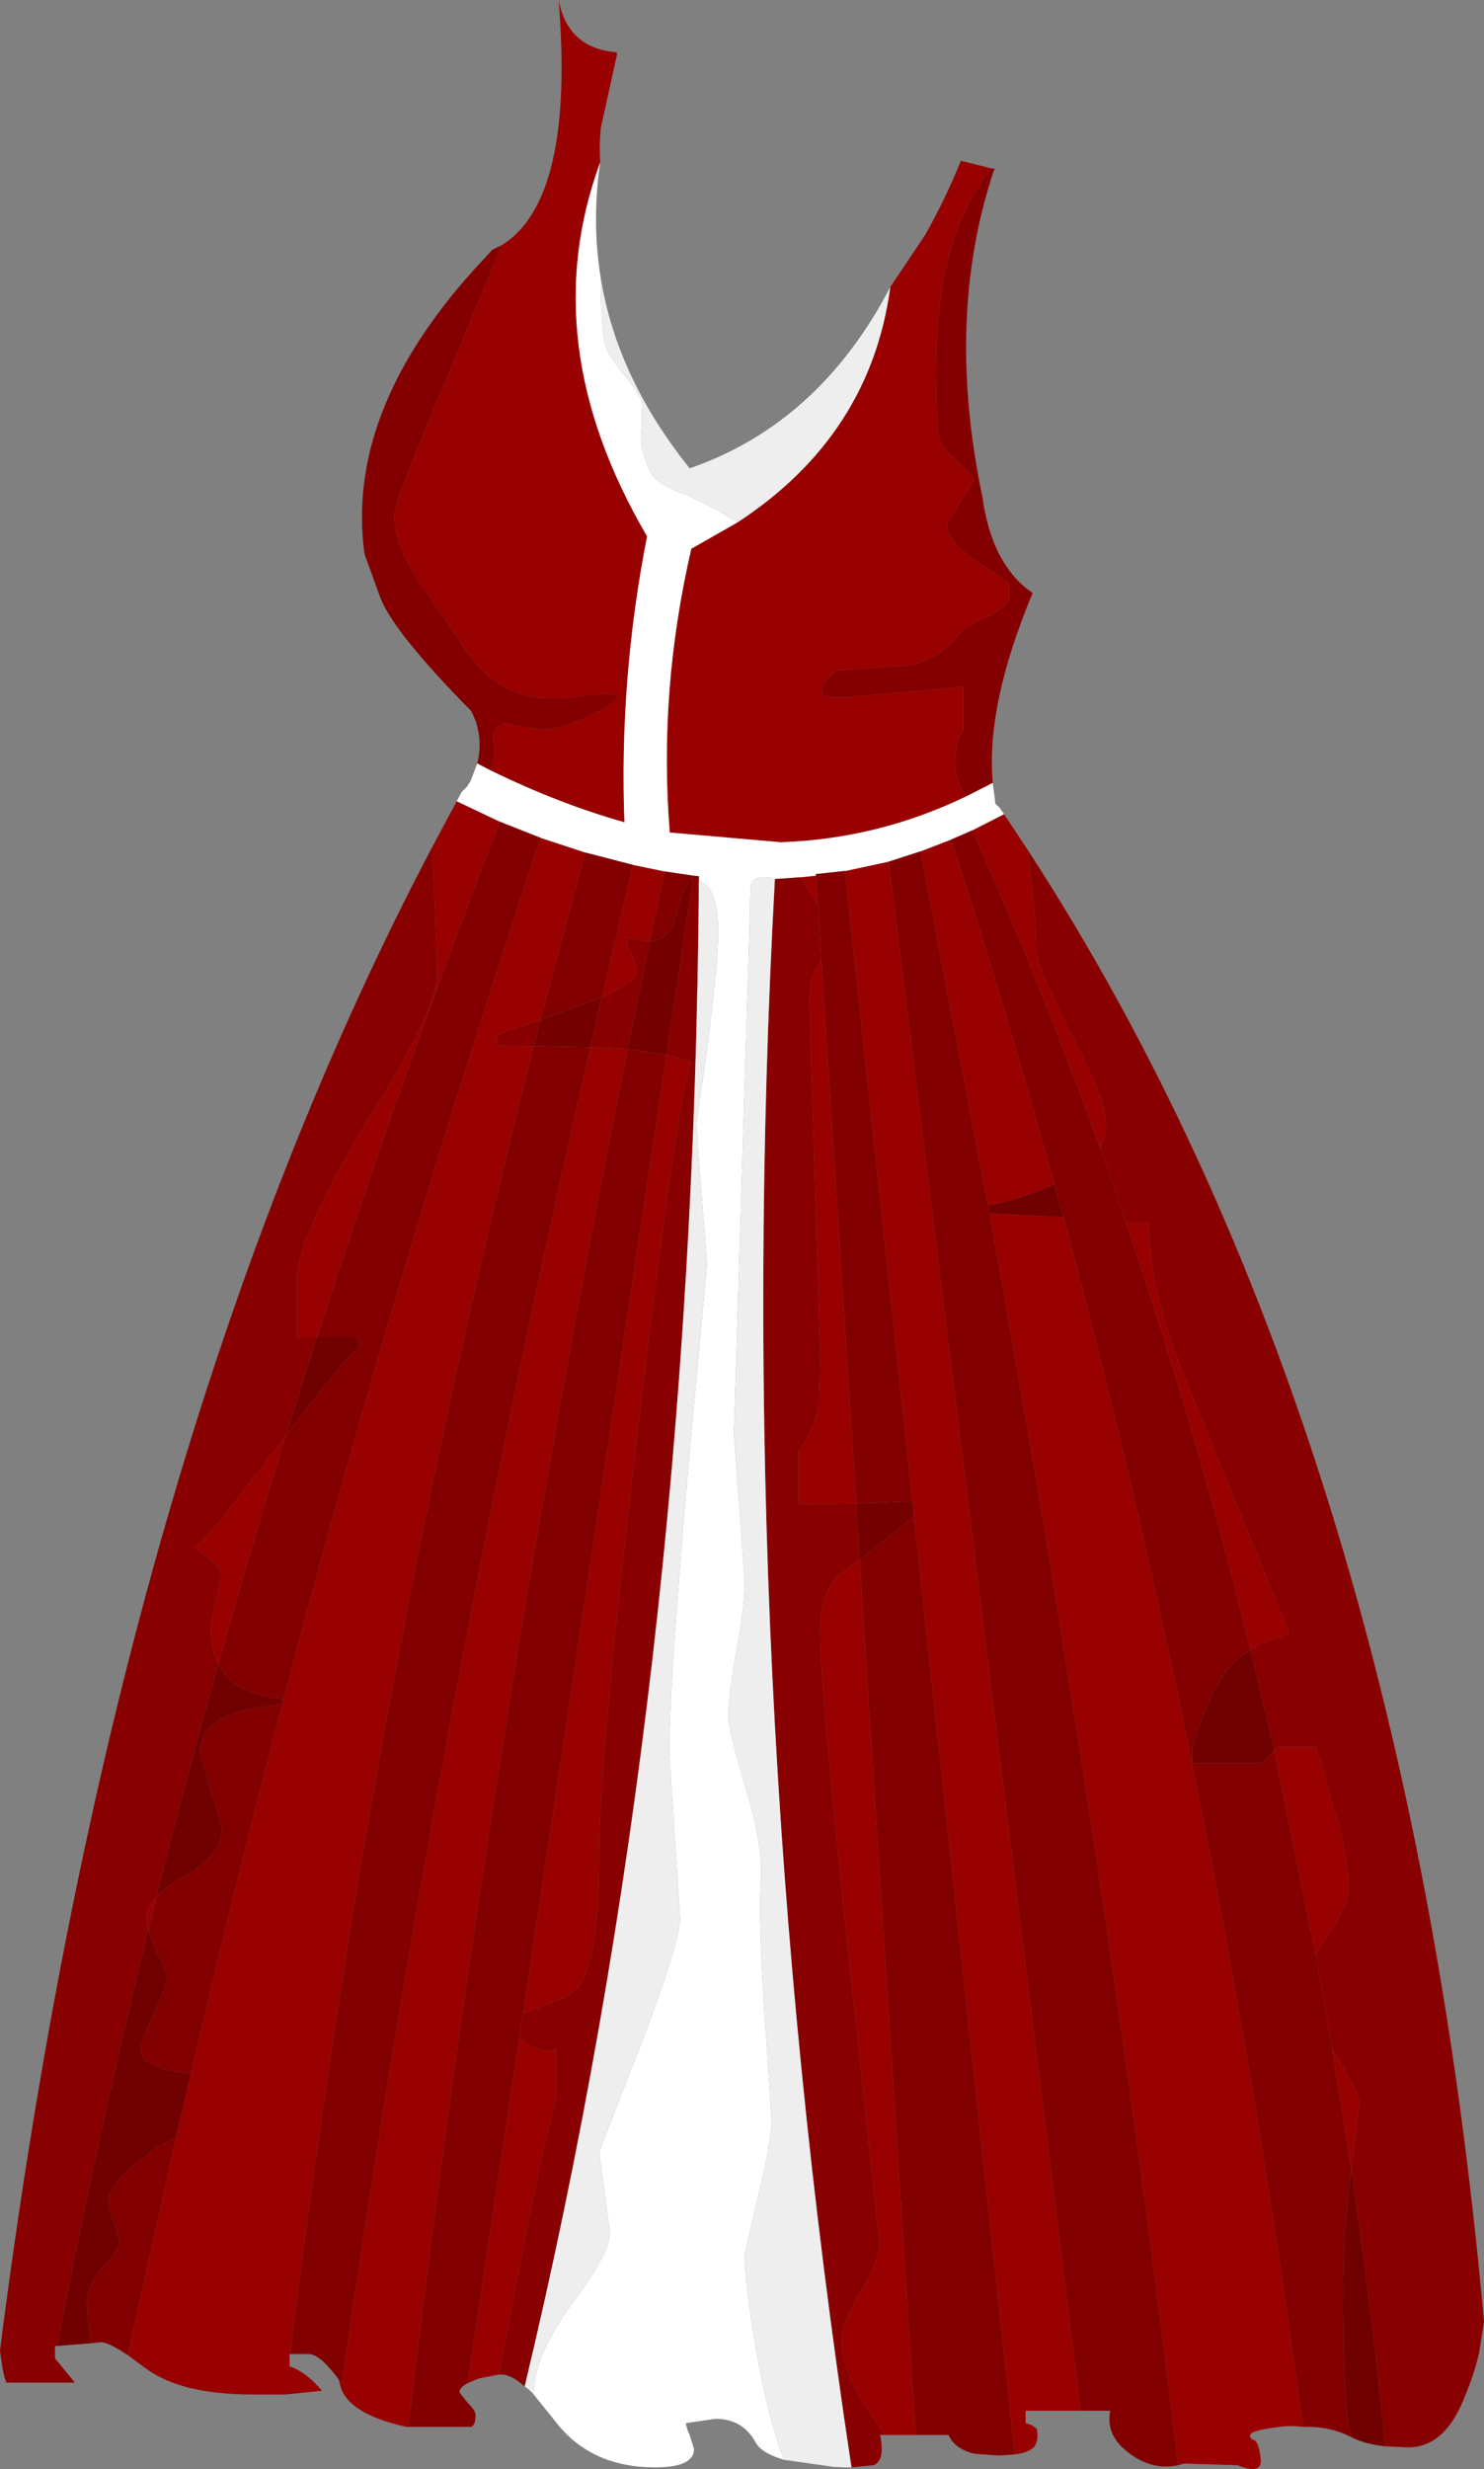
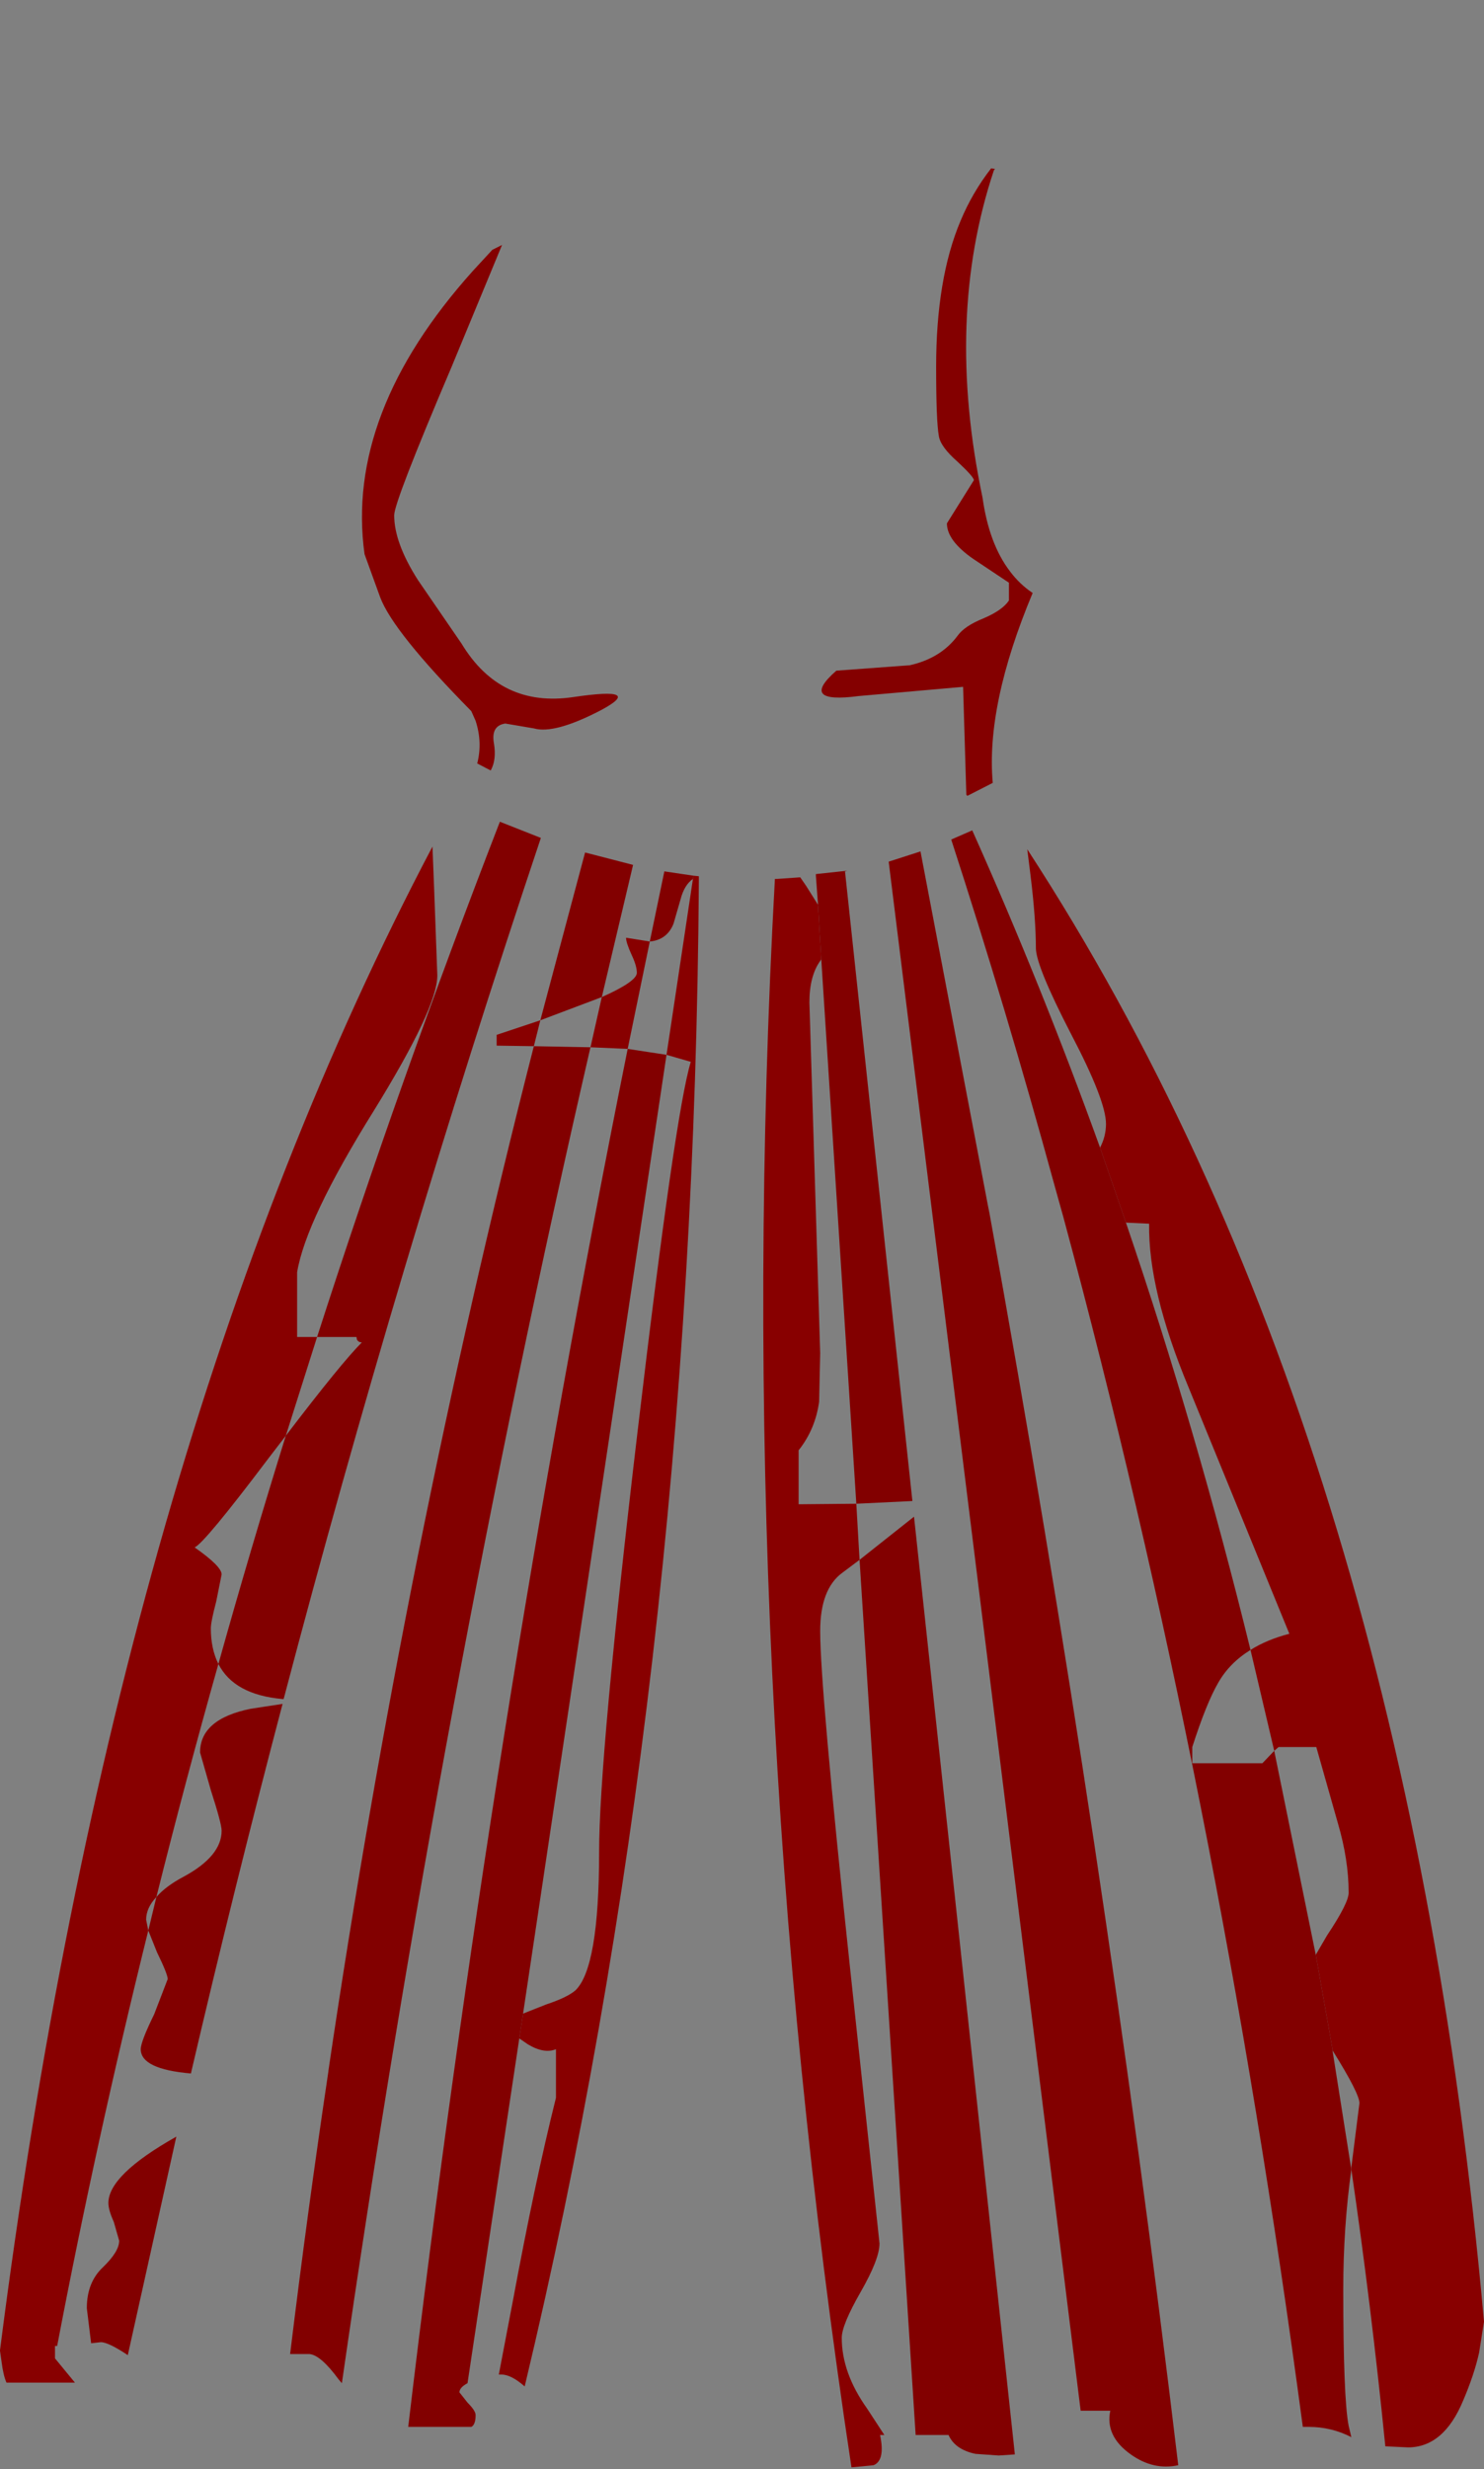
<svg xmlns="http://www.w3.org/2000/svg" height="228.8px" width="137.6px">
  <rect width="100%" height="100%" fill="#808080" stroke="none" />
  <g transform="matrix(1.0, 0.0, 0.0, 1.0, 0.0, 0.0)">
-     <path d="M93.1 75.45 L95.25 78.7 95.55 81.1 Q96.05 85.15 96.05 87.9 96.1 89.6 99.3 95.8 102.55 102.0 102.55 104.15 102.55 105.3 102.0 106.35 96.55 91.25 90.15 76.95 L93.1 75.45 M120.8 224.9 Q119.7 224.75 118.65 224.9 116.1 225.2 115.95 225.6 115.8 225.95 116.25 226.1 116.7 226.25 116.9 227.85 117.05 229.4 114.75 228.45 L109.8 228.3 109.25 228.45 Q102.4 171.1 91.75 112.45 L98.6 112.8 Q112.95 165.95 120.8 224.9 M100.2 223.4 L95.1 223.4 95.1 224.55 Q95.9 224.75 96.15 225.15 L96.2 225.65 Q96.2 226.4 95.85 226.8 95.3 227.3 94.1 227.45 L84.75 140.55 84.6 139.1 78.35 80.75 78.55 80.7 78.45 80.7 82.4 79.85 100.2 223.4 M84.9 225.65 L82.0 225.65 80.4 223.2 Q78.05 219.9 78.05 216.65 78.05 215.45 79.8 212.4 81.55 209.35 81.55 207.9 L78.8 182.2 Q76.05 156.45 76.05 151.15 76.05 147.25 78.1 145.75 L79.7 144.55 84.9 225.65 M46.25 220.05 L44.45 220.4 Q43.8 220.65 43.35 220.85 L48.15 188.9 48.95 189.45 Q50.45 190.35 51.55 189.9 L51.55 194.4 Q49.6 202.2 47.55 213.25 L46.25 220.05 M37.85 224.9 L37.7 224.9 Q32.0 223.65 31.5 220.85 L31.4 220.5 31.7 220.85 Q40.85 157.35 54.75 97.05 L58.2 97.2 Q45.5 160.35 37.85 224.9 M26.9 218.15 L26.85 218.15 26.85 219.3 Q28.4 219.8 29.85 221.55 L26.45 221.9 23.45 221.9 Q16.8 221.9 13.55 219.5 L11.85 218.25 16.35 198.0 17.7 192.15 Q21.7 175.0 26.2 157.9 L26.3 157.45 Q36.85 117.35 50.15 77.65 L54.25 79.0 50.1 94.55 46.05 95.9 46.05 96.9 49.5 96.95 Q37.6 143.5 30.45 191.9 L30.45 191.95 Q28.5 205.0 26.9 218.15 M40.1 78.45 L42.35 74.25 46.35 76.15 Q37.05 100.15 29.4 123.9 L27.55 123.9 27.55 117.9 Q28.35 113.05 34.65 102.95 40.55 93.4 40.55 90.4 L40.25 82.25 40.1 78.45 M46.55 22.7 Q53.3 18.5 51.8 0.0 52.65 4.5 57.2 4.85 L57.2 5.1 55.7 11.9 Q55.55 13.5 55.65 15.05 49.5 31.8 60.0 49.7 57.4 62.95 57.9 76.2 51.85 74.5 45.5 71.4 46.05 70.4 45.8 68.9 45.5 67.25 46.85 67.05 L49.5 67.5 Q51.4 68.05 55.65 65.85 59.9 63.6 53.15 64.6 46.4 65.6 42.8 59.65 L38.75 53.75 Q36.55 50.3 36.55 47.75 36.55 46.5 41.85 34.05 L46.55 22.7 M82.55 26.6 L85.8 21.75 Q87.65 18.45 89.1 14.9 L91.9 15.6 Q90.15 17.85 89.05 20.5 86.8 25.85 86.8 34.0 86.8 39.0 87.05 40.4 87.2 41.4 88.8 42.8 90.3 44.2 90.3 44.5 L87.8 48.5 Q87.8 50.1 90.25 51.8 L93.55 54.0 93.55 55.65 Q92.95 56.55 91.2 57.3 89.45 58.0 88.8 58.9 87.25 61.0 84.35 61.65 L77.55 62.15 Q74.0 65.25 79.65 64.5 L89.3 63.65 89.3 67.65 Q88.55 68.85 88.55 70.65 88.55 72.4 89.6 73.65 L89.7 73.75 Q81.45 77.75 72.4 78.05 L62.1 77.15 Q61.05 64.0 64.1 50.85 L68.4 48.4 Q80.7 40.35 82.55 26.6 M104.4 113.3 L106.55 113.4 Q106.45 119.55 110.2 128.55 L119.55 151.4 Q117.45 151.95 115.95 152.9 110.95 132.5 104.4 113.3 M118.15 162.25 L118.55 161.9 122.05 161.9 124.05 168.95 Q125.05 172.35 125.05 175.4 125.05 176.35 123.05 179.35 L122.0 181.15 118.15 162.25 M123.55 190.0 Q126.05 194.0 126.05 194.9 L125.3 200.85 125.3 201.05 123.55 190.0 M85.35 78.9 L88.2 77.8 Q93.3 93.5 97.75 109.75 L97.55 109.85 Q94.65 111.15 91.6 111.7 L85.35 78.9 M58.7 80.15 L61.6 80.75 60.25 87.25 58.05 86.9 Q58.05 87.35 58.55 88.45 59.05 89.5 59.05 90.15 59.05 90.95 55.8 92.4 L58.7 80.15 M75.85 83.85 L74.75 82.1 74.2 81.3 75.65 81.15 75.85 83.85 M76.15 88.9 L79.4 139.35 74.05 139.4 74.05 134.4 Q75.6 132.45 75.95 129.9 L76.05 125.4 75.05 92.9 Q75.05 90.45 76.05 89.05 L76.15 88.9 M61.8 97.75 L64.05 98.4 Q62.6 103.15 59.1 132.8 55.55 162.85 55.55 171.65 55.55 182.35 53.35 184.45 52.6 185.1 50.65 185.75 L48.5 186.6 61.8 97.75 M26.5 133.05 Q23.2 143.65 20.25 154.2 19.55 152.8 19.55 150.9 19.55 150.3 20.05 148.4 L20.55 145.9 Q20.55 145.15 18.05 143.4 19.0 142.95 24.85 135.2 L26.5 133.05 M13.75 178.9 L13.55 177.9 Q13.55 176.8 14.5 175.8 L13.75 178.9" fill="#990000" fill-rule="evenodd" stroke="none" />
-     <path d="M91.9 15.6 L92.25 15.65 92.15 15.8 Q87.6 29.45 91.1 46.1 91.7 50.4 93.65 52.95 94.55 54.15 95.75 54.95 91.4 65.35 92.05 72.55 L89.7 73.75 89.6 73.65 Q88.55 72.4 88.55 70.65 88.55 68.85 89.3 67.65 L89.3 63.65 79.65 64.5 Q74.0 65.25 77.55 62.15 L84.35 61.65 Q87.25 61.0 88.8 58.9 89.45 58.0 91.2 57.3 92.95 56.55 93.55 55.65 L93.55 54.0 90.25 51.8 Q87.8 50.1 87.8 48.5 L90.3 44.5 Q90.3 44.2 88.8 42.8 87.2 41.4 87.05 40.4 86.8 39.0 86.8 34.0 86.8 25.85 89.05 20.5 90.15 17.85 91.9 15.6 M44.25 70.75 Q44.75 68.8 44.1 66.8 L43.7 65.9 Q36.45 58.55 35.25 55.35 L33.8 51.35 Q32.0 38.3 43.85 25.1 L45.65 23.15 46.55 22.7 41.85 34.05 Q36.55 46.5 36.55 47.75 36.55 50.3 38.75 53.75 L42.8 59.65 Q46.4 65.6 53.15 64.6 59.9 63.6 55.65 65.85 51.4 68.05 49.5 67.5 L46.85 67.05 Q45.5 67.25 45.8 68.9 46.05 70.4 45.5 71.4 L44.25 70.75" fill="#840000" fill-rule="evenodd" stroke="none" />
-     <path d="M92.05 72.55 L92.3 74.5 92.6 74.75 92.65 74.8 93.1 75.45 90.15 76.95 88.2 77.8 85.35 78.9 82.4 79.85 78.45 80.7 75.65 81.0 75.65 81.15 74.2 81.3 72.05 81.45 71.95 81.45 Q70.1 81.0 69.7 81.8 69.55 82.1 69.55 84.15 L68.05 132.9 69.05 146.4 Q69.05 148.95 68.3 152.9 67.55 156.85 67.55 159.15 67.55 160.35 69.25 166.05 70.85 171.5 70.55 174.4 70.3 177.35 70.9 186.75 L71.55 196.4 Q71.55 198.4 70.3 203.5 L69.05 208.9 Q69.05 211.5 70.1 217.7 71.2 224.05 72.7 227.95 70.65 227.35 70.1 226.4 68.9 224.15 66.35 224.15 L63.6 224.55 Q63.6 224.9 63.95 225.65 L64.35 226.95 Q64.35 228.65 60.75 228.65 54.75 228.65 51.5 224.4 L49.45 221.85 49.55 220.9 Q49.95 217.6 53.35 213.05 56.55 208.75 56.55 206.9 L56.05 203.15 55.55 199.4 59.3 189.8 Q63.05 180.05 63.05 177.65 L62.05 162.4 Q62.05 156.25 63.8 136.1 L65.55 117.15 64.55 104.15 Q66.25 93.05 66.55 87.65 66.85 82.25 64.8 81.65 L64.8 81.2 64.3 81.15 61.6 80.75 58.7 80.15 54.25 79.0 50.15 77.65 46.35 76.15 42.35 74.25 42.8 73.4 43.05 73.15 43.3 72.9 43.65 72.35 44.25 70.75 45.5 71.4 Q51.85 74.5 57.9 76.2 57.4 62.95 60.0 49.7 49.5 31.8 55.65 15.05 54.85 20.5 55.7 25.75 55.7 29.3 56.05 31.65 56.2 32.7 57.8 34.65 59.45 36.65 59.55 37.4 L59.5 39.65 Q59.35 41.0 59.55 41.65 60.15 43.65 60.55 44.1 61.35 45.1 63.8 45.9 L66.55 47.3 68.4 48.4 64.1 50.85 Q61.05 64.0 62.1 77.15 L72.4 78.05 Q81.45 77.75 89.7 73.75 L92.05 72.55" fill="#ffffff" fill-rule="evenodd" stroke="none" />
+     <path d="M91.9 15.6 L92.25 15.65 92.15 15.8 Q87.6 29.45 91.1 46.1 91.7 50.4 93.65 52.95 94.55 54.15 95.75 54.95 91.4 65.35 92.05 72.55 L89.7 73.75 89.6 73.65 L89.3 63.65 79.65 64.5 Q74.0 65.25 77.55 62.15 L84.35 61.65 Q87.25 61.0 88.8 58.9 89.45 58.0 91.2 57.3 92.95 56.55 93.55 55.65 L93.55 54.0 90.25 51.8 Q87.8 50.1 87.8 48.5 L90.3 44.5 Q90.3 44.2 88.8 42.8 87.2 41.4 87.05 40.4 86.8 39.0 86.8 34.0 86.8 25.85 89.05 20.5 90.15 17.85 91.9 15.6 M44.25 70.75 Q44.75 68.8 44.1 66.8 L43.7 65.9 Q36.45 58.55 35.25 55.35 L33.8 51.35 Q32.0 38.3 43.85 25.1 L45.65 23.15 46.55 22.7 41.85 34.05 Q36.55 46.5 36.55 47.75 36.55 50.3 38.75 53.75 L42.8 59.65 Q46.4 65.6 53.15 64.6 59.9 63.6 55.65 65.85 51.4 68.05 49.5 67.5 L46.85 67.05 Q45.5 67.25 45.8 68.9 46.05 70.4 45.5 71.4 L44.25 70.75" fill="#840000" fill-rule="evenodd" stroke="none" />
    <path d="M95.25 78.7 Q130.2 132.35 137.6 215.15 L137.15 218.0 Q136.7 220.05 135.65 222.5 133.85 226.8 130.55 226.8 L128.45 226.7 Q127.15 213.7 125.3 201.05 L125.3 200.85 126.05 194.9 Q126.05 194.0 123.55 190.0 L123.55 189.9 122.0 181.15 123.05 179.35 Q125.05 176.35 125.05 175.4 125.05 172.35 124.05 168.95 L122.05 161.9 118.55 161.9 118.15 162.25 115.95 152.9 Q117.45 151.95 119.55 151.4 L110.2 128.55 Q106.45 119.55 106.55 113.4 L104.4 113.3 102.0 106.35 Q102.55 105.3 102.55 104.15 102.55 102.0 99.3 95.8 96.1 89.6 96.05 87.9 96.05 85.15 95.55 81.1 L95.25 78.7 M82.0 225.65 L81.6 225.65 Q82.1 228.0 81.0 228.45 L78.95 228.65 Q67.8 155.05 71.85 81.45 L71.95 81.45 72.05 81.45 74.2 81.3 74.75 82.1 75.85 83.85 76.15 88.9 76.05 89.05 Q75.05 90.45 75.05 92.9 L76.05 125.4 75.95 129.9 Q75.6 132.45 74.05 134.4 L74.05 139.4 79.4 139.35 79.7 144.55 78.1 145.75 Q76.05 147.25 76.05 151.15 76.05 156.45 78.8 182.2 L81.55 207.9 Q81.55 209.35 79.8 212.4 78.05 215.45 78.05 216.65 78.05 219.9 80.4 223.2 L82.0 225.65 M48.65 221.15 Q47.4 220.05 46.5 220.05 L46.25 220.05 47.55 213.25 Q49.6 202.2 51.55 194.4 L51.55 189.9 Q50.45 190.35 48.95 189.45 L48.15 188.9 48.5 186.6 50.65 185.75 Q52.6 185.1 53.35 184.45 55.55 182.35 55.55 171.65 55.55 162.85 59.1 132.8 62.6 103.15 64.05 98.4 L61.8 97.75 64.25 81.45 64.3 81.15 64.8 81.2 64.8 81.65 Q64.3 155.8 48.65 221.15 M5.3 217.4 L5.1 217.4 5.1 218.55 6.95 220.8 0.6 220.8 Q0.3 220.1 0.15 218.9 L0.0 217.85 0.0 217.8 Q10.65 134.35 40.1 78.45 L40.25 82.25 40.55 90.4 Q40.55 93.4 34.65 102.95 28.35 113.05 27.55 117.9 L27.55 123.9 29.4 123.9 26.5 133.05 24.85 135.2 Q19.0 142.95 18.05 143.4 20.55 145.15 20.55 145.9 L20.05 148.4 Q19.55 150.3 19.55 150.9 19.55 152.8 20.25 154.2 17.2 165.0 14.5 175.8 13.55 176.8 13.55 177.9 L13.75 178.9 Q8.95 198.25 5.3 217.4 M50.1 94.55 L49.5 96.95 46.05 96.9 46.05 95.9 50.1 94.55 M54.75 97.05 L55.8 92.4 Q59.05 90.95 59.05 90.15 59.05 89.5 58.55 88.45 58.05 87.35 58.05 86.9 L60.25 87.25 58.2 97.2 54.75 97.05" fill="#880000" fill-rule="evenodd" stroke="none" />
    <path d="M125.3 225.85 Q123.45 224.9 121.35 224.9 L120.8 224.9 Q112.95 165.95 98.6 112.8 L97.75 109.75 Q93.3 93.5 88.2 77.8 L90.15 76.95 Q96.55 91.25 102.0 106.35 L104.4 113.3 Q110.95 132.5 115.95 152.9 114.0 154.1 112.95 155.95 111.85 157.85 110.55 161.9 L110.55 163.4 117.05 163.4 118.15 162.25 122.0 181.15 123.55 189.9 123.55 190.0 125.3 201.05 Q124.55 206.4 124.55 212.15 124.55 222.25 125.05 224.8 L125.3 225.85 M109.25 228.45 Q106.95 228.95 104.85 227.45 102.45 225.75 102.95 223.4 L100.2 223.4 82.4 79.85 85.35 78.9 91.6 111.7 91.75 112.45 Q102.4 171.1 109.25 228.45 M94.1 227.45 L92.6 227.55 90.45 227.4 Q88.55 227.0 87.95 225.65 L84.9 225.65 79.7 144.55 84.75 140.55 94.1 227.45 M43.35 220.85 Q42.6 221.25 42.6 221.7 L43.35 222.65 Q44.1 223.4 44.1 223.8 44.1 224.7 43.7 224.9 L37.85 224.9 Q45.5 160.35 58.2 97.2 L61.8 97.75 48.5 186.6 48.15 188.9 43.35 220.85 M31.4 220.5 Q29.75 218.25 28.7 218.15 L26.9 218.15 Q28.5 205.0 30.45 191.95 L30.45 191.9 Q37.6 143.5 49.5 96.95 L54.75 97.05 Q40.85 157.35 31.7 220.85 L31.4 220.5 M11.85 218.25 Q10.05 217.05 9.35 217.05 L8.45 217.15 8.05 213.9 Q8.05 211.5 9.55 210.1 11.05 208.65 11.05 207.65 L10.55 205.9 Q10.05 204.8 10.05 204.15 10.05 201.55 16.35 198.0 L11.85 218.25 M29.4 123.9 Q37.05 100.15 46.35 76.15 L50.15 77.65 Q36.85 117.35 26.3 157.45 L26.2 157.45 Q21.7 157.05 20.25 154.2 23.2 143.65 26.5 133.05 31.65 126.3 33.55 124.4 33.25 124.4 33.1 124.15 L33.05 123.9 29.4 123.9 M54.25 79.0 L58.7 80.15 55.8 92.4 50.1 94.55 54.25 79.0 M61.6 80.75 L64.3 81.15 64.25 81.45 Q63.45 82.0 63.1 83.35 L62.45 85.6 Q61.85 87.1 60.25 87.25 L61.6 80.75 M75.65 81.15 L75.65 81.0 78.45 80.7 78.55 80.7 78.35 80.75 84.6 139.1 79.4 139.35 76.15 88.9 75.85 83.85 75.65 81.15 M14.5 175.8 Q15.35 174.8 17.05 173.9 20.55 172.0 20.55 169.65 20.55 169.0 19.55 165.9 L18.55 162.4 Q18.55 159.3 23.25 158.35 L26.2 157.9 Q21.7 175.0 17.7 192.15 13.05 191.75 13.05 189.9 13.05 189.2 14.3 186.65 L15.55 183.4 Q15.55 182.95 14.55 180.9 L13.75 178.9 14.5 175.8" fill="#820000" fill-rule="evenodd" stroke="none" />
-     <path d="M78.95 228.65 L78.45 228.65 77.25 228.6 72.7 227.95 Q71.2 224.05 70.1 217.7 69.05 211.5 69.05 208.9 L70.3 203.5 Q71.55 198.4 71.55 196.4 L70.9 186.75 Q70.3 177.35 70.55 174.4 70.85 171.5 69.25 166.05 67.55 160.35 67.55 159.15 67.55 156.85 68.3 152.9 69.05 148.95 69.05 146.4 L68.05 132.9 69.55 84.15 Q69.55 82.1 69.7 81.8 70.1 81.0 71.95 81.45 L71.85 81.45 Q67.8 155.05 78.95 228.65 M49.45 221.85 L49.05 221.45 48.65 221.15 Q64.3 155.8 64.8 81.65 66.85 82.25 66.55 87.65 66.25 93.05 64.55 104.15 L65.55 117.15 63.8 136.1 Q62.05 156.25 62.05 162.4 L63.05 177.65 Q63.05 180.05 59.3 189.8 L55.55 199.4 56.05 203.15 56.55 206.9 Q56.55 208.75 53.35 213.05 49.95 217.6 49.55 220.9 L49.45 221.85 M55.7 25.75 Q57.2 35.0 63.95 43.4 75.95 39.25 82.55 26.6 80.7 40.35 68.4 48.4 L66.55 47.3 63.8 45.9 Q61.35 45.1 60.55 44.1 60.15 43.65 59.55 41.65 59.35 41.0 59.5 39.65 L59.55 37.4 Q59.45 36.65 57.8 34.65 56.2 32.7 56.05 31.65 55.7 29.3 55.7 25.75" fill="#eeeeee" fill-rule="evenodd" stroke="none" />
-     <path d="M50.1 94.55 L55.8 92.4 54.75 97.05 49.5 96.95 50.1 94.55 M58.2 97.2 L60.25 87.25 Q61.85 87.1 62.45 85.6 L63.1 83.35 Q63.45 82.0 64.25 81.45 L61.8 97.75 58.2 97.2 M79.4 139.35 L84.6 139.1 84.75 140.55 79.7 144.55 79.4 139.35" fill="#750000" fill-rule="evenodd" stroke="none" />
-     <path d="M128.45 226.7 Q126.6 226.5 125.4 225.9 L125.3 225.85 125.05 224.8 Q124.55 222.25 124.55 212.15 124.55 206.4 125.3 201.05 127.15 213.7 128.45 226.7 M8.45 217.15 L5.3 217.4 Q8.95 198.25 13.75 178.9 L14.55 180.9 Q15.55 182.95 15.55 183.4 L14.3 186.65 Q13.05 189.2 13.05 189.9 13.05 191.75 17.7 192.15 L16.35 198.0 Q10.05 201.55 10.05 204.15 10.05 204.8 10.55 205.9 L11.05 207.65 Q11.05 208.65 9.55 210.1 8.05 211.5 8.05 213.9 L8.45 217.15 M115.95 152.9 L118.15 162.25 117.05 163.4 110.55 163.4 110.55 161.9 Q111.85 157.85 112.95 155.95 114.0 154.1 115.95 152.9 M91.6 111.7 Q94.65 111.15 97.55 109.85 L97.75 109.75 98.6 112.8 91.75 112.45 91.6 111.7 M29.4 123.9 L33.05 123.9 33.1 124.15 Q33.25 124.4 33.55 124.4 31.65 126.3 26.5 133.05 L29.4 123.9 M20.25 154.2 Q21.7 157.05 26.2 157.45 L26.3 157.45 26.2 157.9 23.25 158.35 Q18.55 159.3 18.55 162.4 L19.55 165.9 Q20.55 169.0 20.55 169.65 20.55 172.0 17.05 173.9 15.35 174.8 14.5 175.8 17.2 165.0 20.25 154.2" fill="#710000" fill-rule="evenodd" stroke="none" />
  </g>
</svg>